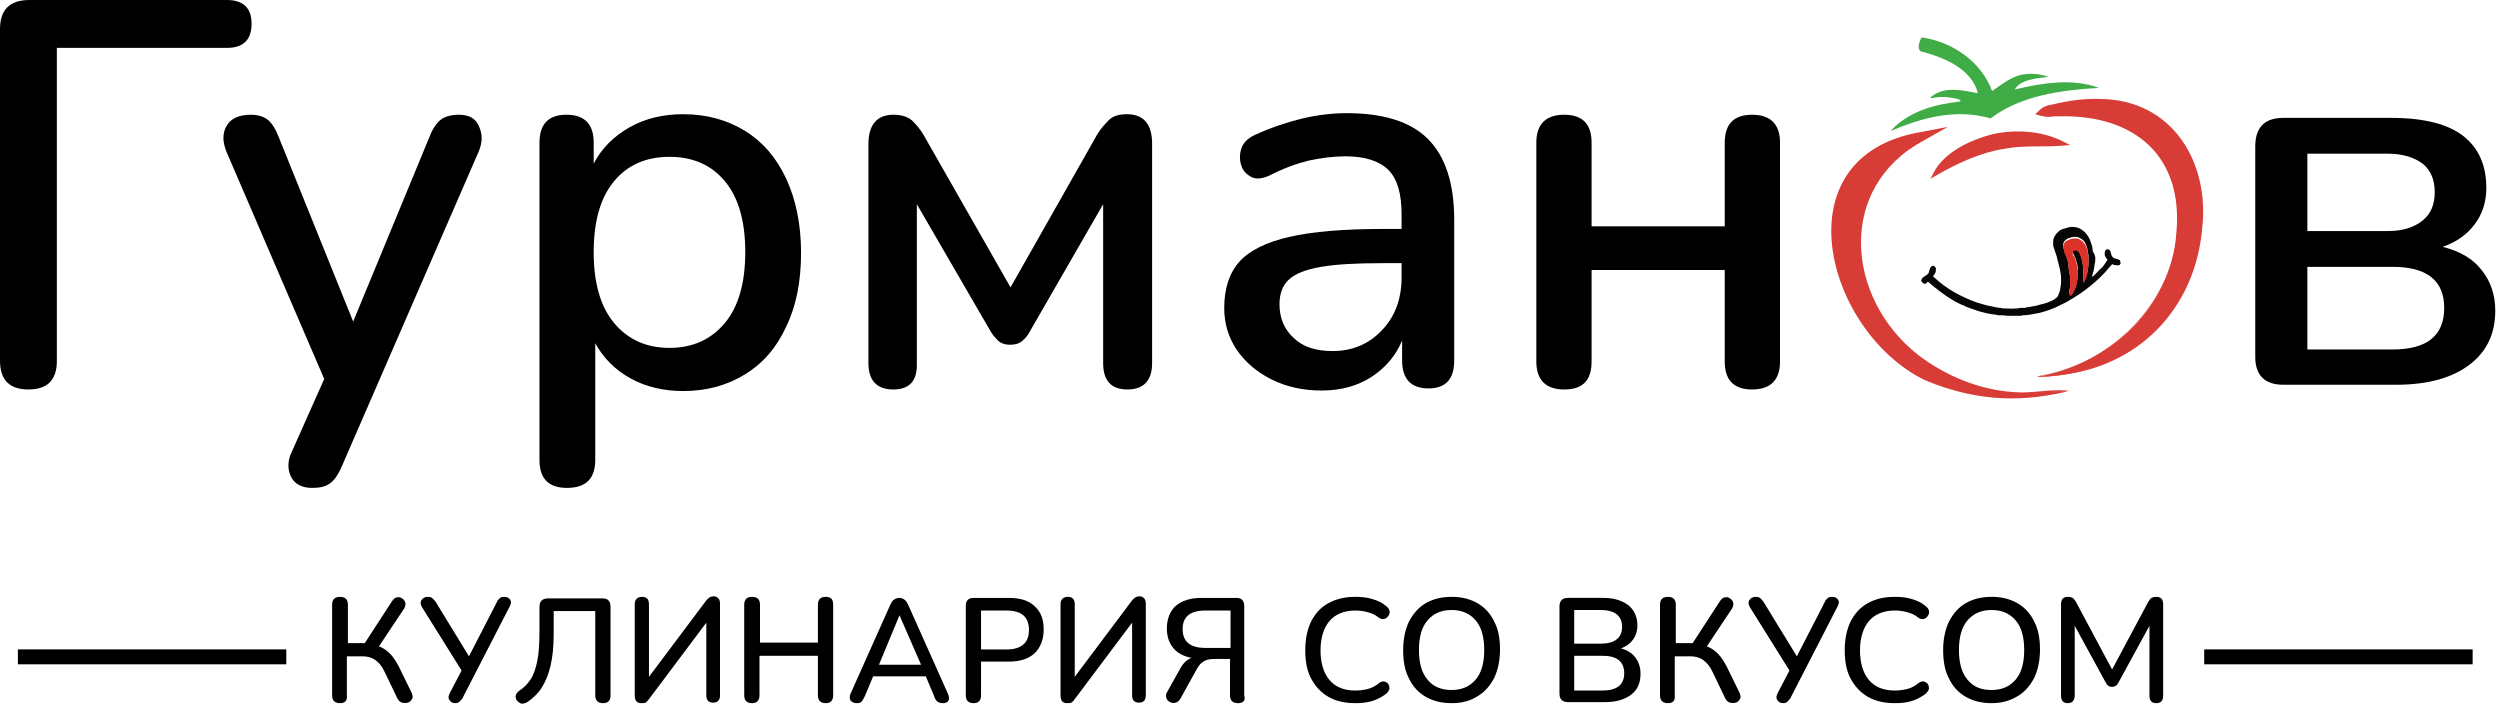
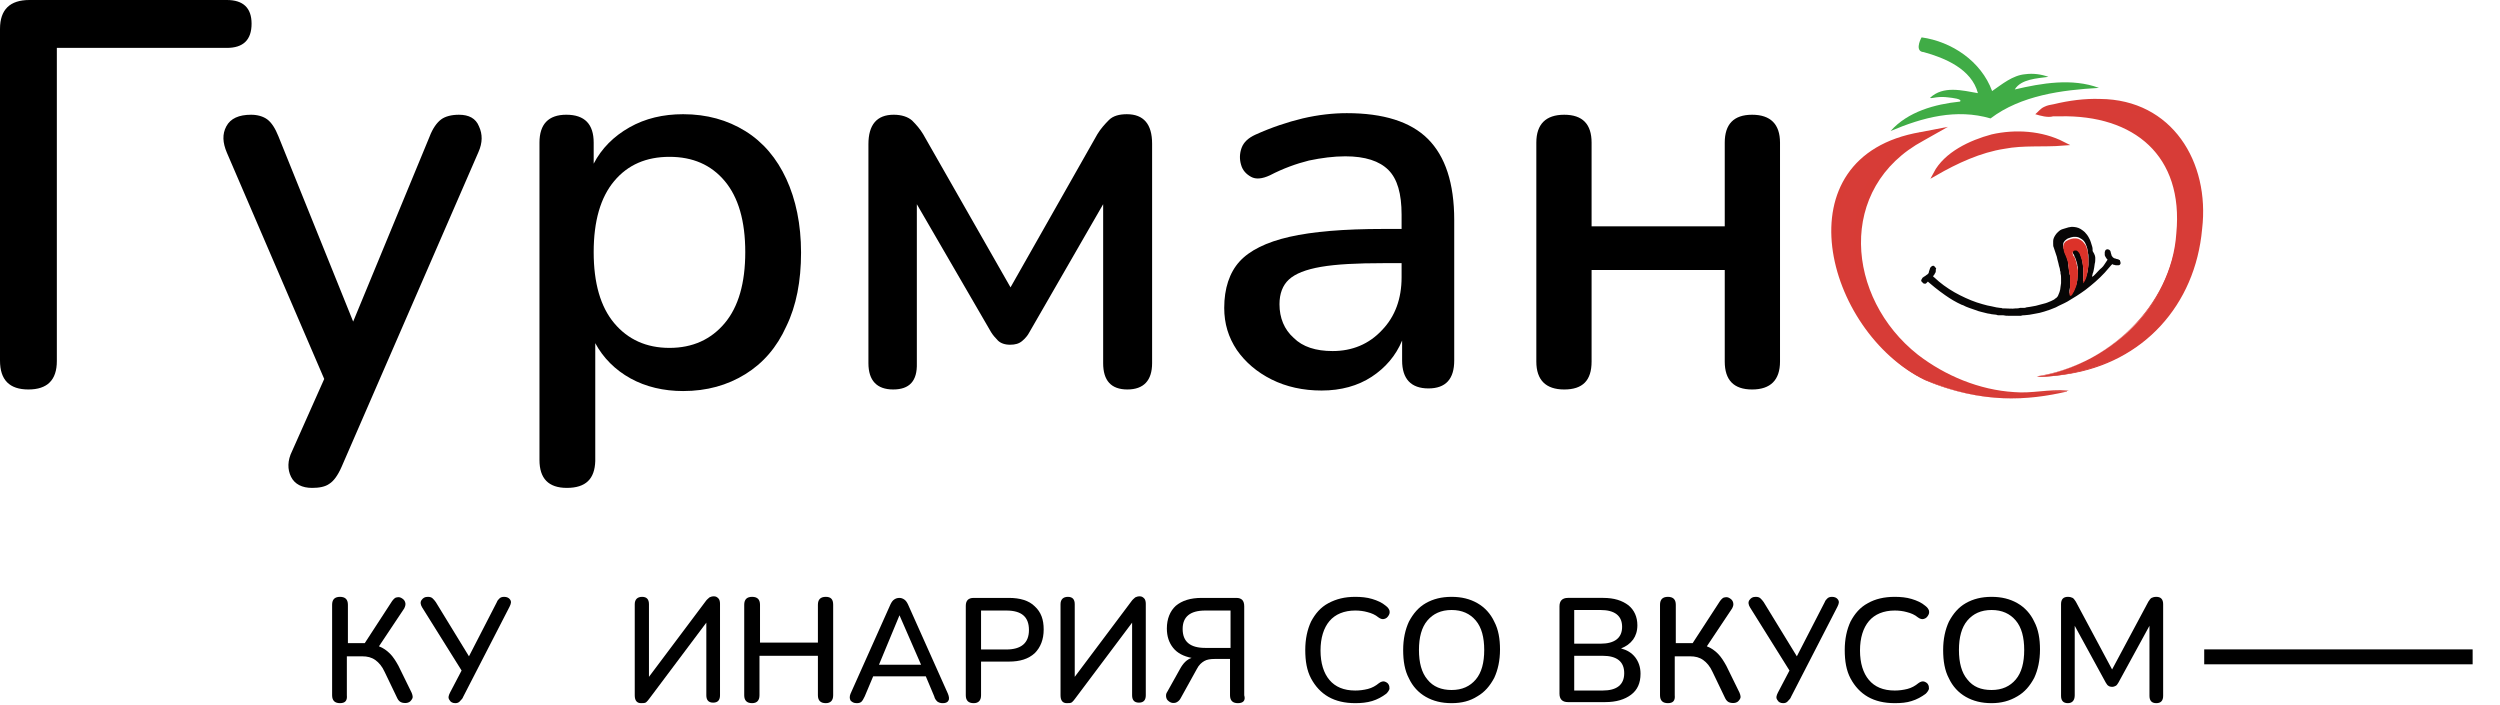
<svg xmlns="http://www.w3.org/2000/svg" width="475" height="134" viewBox="0 0 475 134" fill="none">
  <path d="M5.4 74C1.8 74 0 72.2 0 68.5V5.5C0 1.8 1.9 0 5.6 0H43.1C46.2 0 47.8 1.5 47.8 4.5C47.8 7.6 46.2 9.1 43.1 9.1H10.8V68.6C10.8 72.2 9 74 5.4 74Z" fill="black" />
  <path d="M59.302 92.701C57.402 92.701 56.002 92.001 55.302 90.601C54.602 89.201 54.602 87.501 55.502 85.701L61.602 72.001L43.102 29.001C42.302 27.101 42.202 25.501 43.002 24.001C43.802 22.501 45.402 21.801 47.702 21.801C48.902 21.801 50.002 22.101 50.802 22.701C51.602 23.301 52.302 24.401 52.902 25.901L67.102 61.101L81.602 26.001C82.202 24.401 83.002 23.301 83.802 22.701C84.602 22.101 85.802 21.801 87.202 21.801C89.102 21.801 90.402 22.501 91.002 24.001C91.702 25.501 91.702 27.101 90.902 28.901L64.902 88.701C64.202 90.301 63.402 91.401 62.602 91.901C61.802 92.501 60.602 92.701 59.302 92.701Z" fill="black" />
  <path d="M107.7 92.699C104.2 92.699 102.5 90.899 102.5 87.399V27.099C102.5 23.599 104.2 21.799 107.6 21.799C111.1 21.799 112.8 23.599 112.8 27.099V31.099C114.3 28.199 116.6 25.899 119.6 24.199C122.6 22.499 126 21.699 129.8 21.699C134.3 21.699 138.2 22.799 141.6 24.899C145 26.999 147.6 30.099 149.4 33.999C151.2 37.899 152.2 42.599 152.2 47.999C152.2 53.399 151.3 58.099 149.4 61.999C147.6 65.999 145 68.999 141.6 71.099C138.2 73.199 134.3 74.299 129.8 74.299C126.1 74.299 122.7 73.499 119.8 71.899C116.9 70.299 114.6 67.999 113.1 65.199V87.599C113 90.999 111.3 92.699 107.7 92.699ZM127.2 66.099C131.6 66.099 135.1 64.499 137.7 61.399C140.3 58.299 141.6 53.799 141.6 47.899C141.6 41.999 140.3 37.499 137.7 34.399C135.1 31.299 131.6 29.799 127.2 29.799C122.8 29.799 119.3 31.299 116.7 34.399C114.1 37.499 112.8 41.999 112.8 47.899C112.8 53.799 114.1 58.299 116.7 61.399C119.3 64.499 122.8 66.099 127.2 66.099Z" fill="black" />
  <path d="M169.7 73.999C166.6 73.999 165 72.299 165 68.999V27.399C165 23.699 166.6 21.799 169.8 21.799C171.3 21.799 172.5 22.199 173.3 22.899C174.1 23.699 174.8 24.499 175.4 25.499L192 54.599L208.5 25.499C209.1 24.499 209.9 23.599 210.7 22.799C211.5 21.999 212.7 21.699 214.1 21.699C217.3 21.699 218.9 23.599 218.9 27.299V68.999C218.9 72.299 217.3 73.999 214.2 73.999C211.1 73.999 209.6 72.299 209.6 68.999V38.799L195.6 63.099C195.3 63.699 194.8 64.299 194.2 64.799C193.6 65.299 192.9 65.499 191.9 65.499C190.9 65.499 190.1 65.199 189.6 64.699C189.1 64.199 188.6 63.599 188.3 63.099L174.2 38.799V68.999C174.3 72.399 172.8 73.999 169.7 73.999Z" fill="black" />
  <path d="M251.102 74.2C247.602 74.2 244.402 73.5 241.602 72.1C238.802 70.7 236.602 68.8 235.002 66.5C233.402 64.1 232.602 61.5 232.602 58.5C232.602 54.8 233.602 51.8 235.502 49.7C237.402 47.6 240.602 46 245.002 45C249.402 44 255.302 43.5 262.802 43.5H266.302V40.8C266.302 36.8 265.502 34 263.802 32.3C262.102 30.6 259.402 29.7 255.602 29.7C253.402 29.7 251.102 30 248.702 30.5C246.302 31.1 243.802 32 241.302 33.3C239.802 34 238.602 34.1 237.702 33.6C236.802 33.1 236.102 32.4 235.802 31.3C235.502 30.3 235.502 29.2 235.902 28.1C236.302 27 237.202 26.2 238.502 25.6C241.602 24.2 244.602 23.2 247.502 22.5C250.502 21.8 253.302 21.5 255.902 21.5C262.802 21.5 268.002 23.1 271.302 26.4C274.602 29.7 276.302 34.8 276.302 41.8V68.5C276.302 72 274.702 73.8 271.402 73.8C268.102 73.8 266.402 72 266.402 68.5V64.7C265.202 67.6 263.202 69.9 260.602 71.6C258.002 73.3 254.802 74.2 251.102 74.2ZM253.202 66.7C256.902 66.7 260.102 65.4 262.602 62.7C265.102 60.1 266.302 56.7 266.302 52.7V50H262.902C257.802 50 253.902 50.2 251.002 50.7C248.102 51.2 246.102 52 244.902 53.1C243.702 54.2 243.102 55.8 243.102 57.8C243.102 60.4 244.002 62.6 245.802 64.2C247.502 65.9 250.002 66.7 253.202 66.7Z" fill="black" />
  <path d="M297.202 74.001C293.702 74.001 291.902 72.201 291.902 68.701V27.101C291.902 23.601 293.702 21.801 297.202 21.801C300.702 21.801 302.402 23.601 302.402 27.101V43.001H327.702V27.101C327.702 23.601 329.402 21.801 332.902 21.801C336.402 21.801 338.202 23.601 338.202 27.101V68.701C338.202 72.201 336.402 74.001 332.902 74.001C329.402 74.001 327.702 72.201 327.702 68.701V51.301H302.402V68.701C302.402 72.301 300.702 74.001 297.202 74.001Z" fill="black" />
-   <path d="M433.8 73.1C430.3 73.1 428.5 71.3 428.5 67.8V27.8C428.5 24.2 430.3 22.4 433.8 22.4H454.4C460.6 22.4 465.2 23.6 468.1 25.9C471 28.2 472.4 31.5 472.4 35.7C472.4 38.3 471.7 40.6 470.2 42.6C468.7 44.6 466.7 46 464.1 46.9C467.3 47.7 469.8 49.1 471.5 51.3C473.2 53.4 474.1 56 474.1 59C474.1 63.4 472.5 66.8 469.2 69.3C465.9 71.8 461.3 73.1 455.3 73.1H433.8ZM438.4 43.9H453.7C456.5 43.9 458.7 43.2 460.3 41.9C461.9 40.6 462.6 38.8 462.6 36.5C462.6 34.1 461.8 32.3 460.3 31.1C458.7 29.9 456.5 29.2 453.7 29.2H438.4V43.9ZM438.4 66.4H454.6C461.1 66.4 464.4 63.8 464.4 58.5C464.4 53.3 461.1 50.7 454.6 50.7H438.4V66.4Z" fill="black" />
  <path d="M64.602 133.6C63.602 133.6 63.102 133.1 63.102 132.1V114.9C63.102 113.9 63.602 113.4 64.602 113.4C65.602 113.4 66.102 113.9 66.102 114.9V122.2H69.302L74.502 114.2C74.802 113.8 75.102 113.5 75.402 113.5C75.802 113.4 76.102 113.5 76.402 113.7C76.702 113.9 76.902 114.1 77.002 114.5C77.102 114.8 77.002 115.2 76.802 115.6L72.002 122.8C72.802 123.1 73.502 123.6 74.102 124.2C74.702 124.8 75.202 125.6 75.702 126.5L78.202 131.6C78.402 132.1 78.502 132.5 78.302 132.8C78.102 133.1 77.902 133.4 77.502 133.5C77.202 133.6 76.802 133.6 76.402 133.5C76.002 133.4 75.702 133.1 75.502 132.7L73.102 127.7C72.602 126.6 72.002 125.9 71.302 125.4C70.602 124.9 69.802 124.7 68.802 124.7H65.902V132.1C66.002 133.1 65.602 133.6 64.602 133.6Z" fill="black" />
  <path d="M86.503 133.6C86.003 133.6 85.603 133.4 85.403 133C85.103 132.6 85.203 132.2 85.503 131.6L87.703 127.4L80.203 115.4C79.903 114.9 79.803 114.4 80.103 114C80.403 113.6 80.703 113.4 81.303 113.4C81.703 113.4 82.003 113.5 82.203 113.7C82.403 113.9 82.603 114.1 82.803 114.4L89.103 124.7L94.403 114.4C94.503 114.1 94.703 113.9 94.903 113.7C95.103 113.5 95.403 113.4 95.803 113.4C96.303 113.4 96.703 113.6 96.903 113.9C97.203 114.3 97.103 114.7 96.803 115.3L88.003 132.4C87.903 132.7 87.703 132.9 87.503 133.1C87.203 133.5 86.903 133.6 86.503 133.6Z" fill="black" />
-   <path d="M114.6 133.601C113.6 133.601 113.1 133.101 113.1 132.101V116.101H105.2V120.401C105.2 122.801 105 124.801 104.6 126.501C104.2 128.201 103.6 129.601 102.9 130.701C102.2 131.801 101.2 132.701 100.2 133.401C99.8 133.601 99.5 133.701 99.1 133.701C98.8 133.601 98.5 133.401 98.2 133.101C98 132.701 97.9 132.401 98 132.101C98.1 131.801 98.3 131.501 98.7 131.201C99.5 130.701 100.2 130.001 100.8 129.101C101.4 128.201 101.8 127.001 102.1 125.501C102.4 124.001 102.5 122.101 102.5 119.701V115.301C102.5 114.301 103 113.701 104.1 113.701H114.5C115.5 113.701 116 114.201 116 115.301V132.201C116 133.101 115.5 133.601 114.6 133.601Z" fill="black" />
  <path d="M121.802 133.601C121.002 133.601 120.602 133.101 120.602 132.101V114.801C120.602 113.901 121.102 113.401 122.002 113.401C122.902 113.401 123.302 113.901 123.302 114.801V128.601L134.102 114.201C134.302 113.901 134.602 113.701 134.802 113.501C135.002 113.401 135.302 113.301 135.602 113.301C136.002 113.301 136.202 113.401 136.502 113.701C136.702 113.901 136.802 114.301 136.802 114.701V132.101C136.802 133.001 136.402 133.501 135.502 133.501C134.602 133.501 134.202 133.001 134.202 132.101V118.301L123.402 132.701C123.202 133.001 123.002 133.201 122.802 133.401C122.602 133.601 122.202 133.601 121.802 133.601Z" fill="black" />
  <path d="M142.902 133.6C141.902 133.6 141.402 133.1 141.402 132.1V114.9C141.402 113.9 141.902 113.4 142.902 113.4C143.902 113.4 144.402 113.9 144.402 114.9V122.1H155.402V114.9C155.402 113.9 155.902 113.4 156.902 113.4C157.902 113.4 158.302 113.9 158.302 114.9V132.1C158.302 133.1 157.802 133.6 156.902 133.6C155.902 133.6 155.402 133.1 155.402 132.1V124.6H144.302V132.1C144.302 133.1 143.802 133.6 142.902 133.6Z" fill="black" />
  <path d="M162.803 133.602C162.203 133.602 161.903 133.402 161.603 133.102C161.403 132.702 161.403 132.302 161.603 131.802L169.203 114.802C169.403 114.402 169.603 114.102 169.903 113.902C170.203 113.702 170.503 113.602 170.903 113.602C171.203 113.602 171.503 113.702 171.803 113.902C172.103 114.102 172.303 114.402 172.503 114.802L180.103 131.802C180.303 132.302 180.403 132.802 180.203 133.102C180.003 133.502 179.603 133.602 179.103 133.602C178.703 133.602 178.403 133.502 178.103 133.302C177.903 133.102 177.603 132.802 177.503 132.302L175.903 128.502H165.903L164.303 132.302C164.103 132.702 163.903 133.102 163.703 133.302C163.503 133.502 163.203 133.602 162.803 133.602ZM170.903 116.902L167.003 126.302H175.003L170.903 116.902Z" fill="black" />
  <path d="M185 133.602C184 133.602 183.5 133.102 183.5 132.102V115.102C183.5 114.102 184 113.602 185 113.602H191.7C193.8 113.602 195.5 114.102 196.6 115.202C197.8 116.302 198.3 117.702 198.3 119.602C198.3 121.502 197.7 123.002 196.6 124.102C195.4 125.202 193.8 125.702 191.7 125.702H186.4V132.102C186.4 133.102 185.9 133.602 185 133.602ZM186.4 123.402H191.2C194 123.402 195.5 122.202 195.5 119.702C195.5 117.202 194.1 116.002 191.2 116.002H186.4V123.402Z" fill="black" />
  <path d="M202.7 133.601C201.9 133.601 201.5 133.101 201.5 132.101V114.801C201.5 113.901 202 113.401 202.9 113.401C203.8 113.401 204.2 113.901 204.2 114.801V128.601L215 114.201C215.2 113.901 215.5 113.701 215.7 113.501C215.9 113.401 216.2 113.301 216.5 113.301C216.9 113.301 217.1 113.401 217.4 113.701C217.6 113.901 217.7 114.301 217.7 114.701V132.101C217.7 133.001 217.3 133.501 216.4 133.501C215.5 133.501 215.1 133.001 215.1 132.101V118.301L204.3 132.701C204.1 133.001 203.9 133.201 203.7 133.401C203.5 133.601 203.1 133.601 202.7 133.601Z" fill="black" />
  <path d="M235.203 133.602C234.203 133.602 233.703 133.102 233.703 132.102V125.202H230.803C230.003 125.202 229.303 125.302 228.803 125.602C228.303 125.902 227.803 126.302 227.403 127.102L224.303 132.702C224.103 133.102 223.703 133.402 223.403 133.502C223.003 133.602 222.703 133.602 222.303 133.402C222.003 133.202 221.703 133.002 221.603 132.602C221.503 132.202 221.503 131.802 221.803 131.402L224.203 127.102C224.803 126.002 225.503 125.302 226.403 125.002C224.903 124.702 223.703 124.102 222.903 123.102C222.103 122.102 221.703 120.902 221.703 119.402C221.703 117.602 222.303 116.102 223.403 115.102C224.603 114.102 226.203 113.602 228.303 113.602H234.903C235.903 113.602 236.403 114.102 236.403 115.202V132.102C236.703 133.102 236.203 133.602 235.203 133.602ZM229.003 123.102H233.803V116.002H229.003C226.103 116.002 224.703 117.202 224.703 119.502C224.703 121.902 226.103 123.102 229.003 123.102Z" fill="black" />
  <path d="M257.5 133.6C255.5 133.6 253.8 133.2 252.4 132.4C251 131.6 249.9 130.4 249.1 128.9C248.3 127.4 248 125.6 248 123.5C248 121.4 248.4 119.6 249.1 118.1C249.9 116.6 250.9 115.4 252.4 114.6C253.9 113.8 255.5 113.4 257.5 113.4C258.6 113.4 259.7 113.5 260.7 113.8C261.7 114.1 262.6 114.5 263.3 115.1C263.7 115.4 263.9 115.7 264 116C264.1 116.4 264 116.7 263.8 117C263.6 117.3 263.4 117.5 263 117.6C262.7 117.7 262.3 117.6 261.9 117.3C261.3 116.8 260.6 116.5 259.8 116.3C259.1 116.1 258.3 116 257.5 116C255.4 116 253.7 116.7 252.6 118C251.5 119.3 250.9 121.2 250.9 123.6C250.9 126 251.5 127.9 252.6 129.2C253.7 130.5 255.3 131.2 257.5 131.2C258.3 131.2 259.1 131.1 259.9 130.9C260.7 130.7 261.4 130.3 262 129.8C262.4 129.5 262.8 129.4 263.1 129.5C263.4 129.6 263.7 129.8 263.8 130C264 130.3 264 130.6 264 130.9C263.9 131.2 263.7 131.5 263.4 131.8C262.6 132.4 261.7 132.9 260.7 133.2C259.7 133.5 258.6 133.6 257.5 133.6Z" fill="black" />
  <path d="M275.802 133.6C273.902 133.6 272.302 133.2 270.902 132.4C269.502 131.6 268.402 130.4 267.702 128.9C266.902 127.4 266.602 125.6 266.602 123.5C266.602 121.4 267.002 119.6 267.702 118.1C268.502 116.6 269.502 115.4 270.902 114.6C272.302 113.8 273.902 113.4 275.802 113.4C277.702 113.4 279.302 113.8 280.702 114.6C282.102 115.4 283.202 116.6 283.902 118.1C284.702 119.6 285.002 121.4 285.002 123.4C285.002 125.5 284.602 127.3 283.902 128.8C283.102 130.3 282.102 131.5 280.702 132.3C279.302 133.2 277.702 133.6 275.802 133.6ZM275.802 131.1C277.802 131.1 279.302 130.4 280.402 129.1C281.502 127.8 282.002 125.9 282.002 123.5C282.002 121.1 281.502 119.2 280.402 117.9C279.302 116.6 277.802 115.9 275.802 115.9C273.802 115.9 272.302 116.6 271.202 117.9C270.102 119.2 269.602 121.1 269.602 123.5C269.602 125.9 270.102 127.8 271.202 129.1C272.302 130.5 273.902 131.1 275.802 131.1Z" fill="black" />
  <path d="M297.901 133.4C296.901 133.4 296.301 132.9 296.301 131.8V115.2C296.301 114.2 296.801 113.6 297.901 113.6H304.601C306.701 113.6 308.201 114.1 309.401 115C310.501 115.9 311.101 117.2 311.101 118.8C311.101 119.9 310.801 120.8 310.301 121.5C309.701 122.3 309.001 122.8 308.001 123.2C309.101 123.5 310.001 124 310.701 124.9C311.301 125.7 311.701 126.7 311.701 128C311.701 129.8 311.101 131.1 309.901 132C308.701 132.9 307.101 133.4 305.001 133.4H297.901ZM299.101 122.3H304.101C306.801 122.3 308.201 121.2 308.201 119.1C308.201 117 306.801 115.9 304.101 115.9H299.101V122.3ZM299.101 131.2H304.501C307.201 131.2 308.601 130.1 308.601 127.9C308.601 125.7 307.201 124.6 304.501 124.6H299.101V131.2Z" fill="black" />
  <path d="M316.902 133.6C315.902 133.6 315.402 133.1 315.402 132.1V114.9C315.402 113.9 315.902 113.4 316.902 113.4C317.902 113.4 318.402 113.9 318.402 114.9V122.2H321.602L326.802 114.2C327.102 113.8 327.402 113.5 327.702 113.5C328.102 113.4 328.402 113.5 328.702 113.7C329.002 113.9 329.202 114.1 329.302 114.5C329.402 114.9 329.302 115.2 329.102 115.6L324.302 122.8C325.102 123.1 325.802 123.6 326.402 124.2C327.002 124.8 327.502 125.6 328.002 126.5L330.502 131.6C330.702 132.1 330.802 132.5 330.602 132.8C330.402 133.1 330.202 133.4 329.802 133.5C329.502 133.6 329.102 133.6 328.702 133.5C328.302 133.4 328.002 133.1 327.802 132.7L325.402 127.7C324.902 126.6 324.302 125.9 323.602 125.4C322.902 124.9 322.102 124.7 321.102 124.7H318.202V132.1C318.302 133.1 317.902 133.6 316.902 133.6Z" fill="black" />
  <path d="M338.8 133.6C338.3 133.6 337.9 133.4 337.7 133C337.4 132.6 337.5 132.2 337.8 131.6L340 127.4L332.5 115.4C332.2 114.9 332.1 114.4 332.4 114C332.7 113.6 333 113.4 333.6 113.4C334 113.4 334.3 113.5 334.5 113.7C334.7 113.9 334.9 114.1 335.1 114.4L341.4 124.7L346.7 114.4C346.8 114.1 347 113.9 347.2 113.7C347.4 113.5 347.7 113.4 348.1 113.4C348.6 113.4 349 113.6 349.2 113.9C349.5 114.3 349.4 114.7 349.1 115.3L340.3 132.4C340.2 132.7 340 132.9 339.8 133.1C339.5 133.5 339.2 133.6 338.8 133.6Z" fill="black" />
  <path d="M360 133.6C358 133.6 356.3 133.2 354.9 132.4C353.5 131.6 352.4 130.4 351.6 128.9C350.8 127.4 350.5 125.6 350.5 123.5C350.5 121.4 350.9 119.6 351.6 118.1C352.4 116.6 353.4 115.4 354.9 114.6C356.3 113.8 358 113.4 360 113.4C361.1 113.4 362.2 113.5 363.2 113.8C364.2 114.1 365.1 114.5 365.8 115.1C366.2 115.4 366.4 115.7 366.5 116C366.6 116.4 366.5 116.7 366.3 117C366.1 117.3 365.9 117.5 365.5 117.6C365.2 117.7 364.8 117.6 364.4 117.3C363.8 116.8 363.1 116.5 362.3 116.3C361.6 116.1 360.8 116 360 116C357.9 116 356.2 116.7 355.1 118C354 119.3 353.4 121.2 353.4 123.6C353.4 126 354 127.9 355.1 129.2C356.2 130.5 357.8 131.2 360 131.2C360.8 131.2 361.6 131.1 362.4 130.9C363.2 130.7 363.9 130.3 364.5 129.8C364.9 129.5 365.3 129.4 365.6 129.5C365.9 129.6 366.2 129.8 366.3 130C366.5 130.3 366.5 130.6 366.5 130.9C366.4 131.2 366.2 131.5 365.9 131.8C365.1 132.4 364.2 132.9 363.2 133.2C362.3 133.5 361.2 133.6 360 133.6Z" fill="black" />
  <path d="M378.399 133.6C376.499 133.6 374.899 133.2 373.499 132.4C372.099 131.6 370.999 130.4 370.299 128.9C369.499 127.4 369.199 125.6 369.199 123.5C369.199 121.4 369.599 119.6 370.299 118.1C371.099 116.6 372.099 115.4 373.499 114.6C374.899 113.8 376.499 113.4 378.399 113.4C380.299 113.4 381.899 113.8 383.299 114.6C384.699 115.4 385.799 116.6 386.499 118.1C387.299 119.6 387.599 121.4 387.599 123.4C387.599 125.5 387.199 127.3 386.499 128.8C385.699 130.3 384.699 131.5 383.299 132.3C381.799 133.2 380.199 133.6 378.399 133.6ZM378.399 131.1C380.399 131.1 381.899 130.4 382.999 129.1C384.099 127.8 384.599 125.9 384.599 123.5C384.599 121.1 384.099 119.2 382.999 117.9C381.899 116.6 380.399 115.9 378.399 115.9C376.399 115.9 374.899 116.6 373.799 117.9C372.699 119.2 372.199 121.1 372.199 123.5C372.199 125.9 372.699 127.8 373.799 129.1C374.899 130.5 376.399 131.1 378.399 131.1Z" fill="black" />
  <path d="M392.898 133.6C391.998 133.6 391.598 133.1 391.598 132.2V114.8C391.598 113.9 391.998 113.4 392.898 113.4C393.298 113.4 393.598 113.5 393.798 113.6C393.998 113.7 394.198 114 394.398 114.3L401.298 127.2L408.198 114.3C408.398 114 408.598 113.7 408.798 113.6C408.998 113.5 409.298 113.4 409.698 113.4C410.598 113.4 410.998 113.9 410.998 114.8V132.2C410.998 133.1 410.598 133.6 409.698 133.6C408.798 133.6 408.398 133.1 408.398 132.2V118.9L402.498 129.7C402.298 130 402.198 130.2 401.998 130.3C401.798 130.4 401.598 130.5 401.298 130.5C400.998 130.5 400.698 130.4 400.598 130.3C400.398 130.2 400.298 130 400.098 129.7L394.198 118.9V132.1C394.198 133.1 393.698 133.6 392.898 133.6Z" fill="black" />
-   <path d="M3.398 124.801H54.398" stroke="black" stroke-width="2.835" stroke-miterlimit="22.926" />
  <path d="M469.801 124.801H418.801" stroke="black" stroke-width="2.835" stroke-miterlimit="22.926" />
  <path d="M365.802 72.2C348.902 64.3 337.602 30.6 365.102 26C345.502 36.8 351.502 61.3 368.002 70.3C373.202 73.1 379.002 75.1 385.302 74.8C387.202 74.7 390.702 74.1 392.702 74.4C385.302 76.1 376.702 76.8 365.802 72.2Z" fill="#D73C37" />
  <path d="M365.702 72.2C346.802 63 338.002 29.7 364.902 25.1L370.102 24.1L365.502 26.7C348.902 35.6 350.702 56.6 364.402 67.4C369.602 71.4 376.102 74.1 382.702 74.5C386.002 74.8 389.302 73.9 392.702 74.2H393.102L392.702 74.3C383.702 76.7 374.202 75.9 365.702 72.2ZM365.802 72.1C374.202 75.9 383.802 76.7 392.702 74.3V74.4C389.402 74.2 386.102 75.2 382.702 74.9C379.302 74.8 376.002 74 372.902 72.8C368.202 71 363.702 68.4 360.202 64.6C351.902 56.1 348.902 41.4 356.802 31.7C358.902 28.9 361.702 26.8 364.702 25.1L365.302 26.7C362.802 27.1 360.402 27.8 358.202 28.8C340.302 38 351.402 65.1 365.802 72.1Z" fill="#D73C36" />
  <path d="M387.604 21.5C398.504 18.1 406.204 19.7 411.104 23.8C420.804 32 419.404 48.3 413.204 58.1C404.704 71.7 388.204 71.6 387.004 71.6C390.104 71.1 397.004 69.4 403.604 63.7C408.304 59.6 411.804 54.1 413.304 47.1C417.004 26.5 402.204 20.2 387.604 21.5Z" fill="#D73C37" />
  <path d="M386.703 21.7C387.203 21.3 387.703 20.6 388.403 20.3C389.003 20 389.603 19.9 390.203 19.8C393.103 19.1 396.103 18.7 399.003 18.8C412.703 18.9 419.903 30.8 418.403 43.5C417.103 58 407.203 68.9 392.803 71.1C390.903 71.4 389.003 71.6 387.003 71.6C400.403 69.4 412.603 58.2 413.503 44.3C414.903 29.6 405.503 21.8 391.403 22.1C391.003 22.1 390.603 22.1 390.103 22.1C389.103 22.4 387.703 22 386.703 21.7ZM388.603 21.3C389.303 21.1 389.603 20.5 390.203 20.4C390.503 20.4 391.103 20.4 391.403 20.4C392.703 20.4 394.103 20.6 395.303 20.7C408.303 22.3 415.603 31.3 413.903 44.3C412.603 58.3 400.503 69.4 387.003 71.5C403.803 71.3 416.503 60.3 417.603 43.3C418.603 26.1 407.103 17.1 390.603 21.6C390.503 21.6 389.703 21.9 389.603 21.8C389.403 21.7 389.003 21.4 388.603 21.3Z" fill="#D73C36" />
  <path d="M365.103 7.1C370.803 7.9 376.403 11.6 378.503 17.3C380.403 16 382.403 14.3 384.803 14.1C386.303 13.9 387.803 14.1 389.203 14.6C387.103 14.9 384.003 15 382.803 17C387.903 15.8 393.703 14.8 398.803 16.7C391.803 17.1 384.003 18.1 378.203 22.5C371.703 20.6 365.303 22.3 359.203 24.9C362.503 21.2 367.603 19.8 372.403 19.3C372.903 18.8 371.003 18.6 370.103 18.5C369.403 18.4 368.603 18.4 367.903 18.5C367.303 18.6 366.803 18.7 366.703 18.6C369.203 16.2 372.903 17.2 375.803 17.7C374.603 13.1 369.503 11 365.503 9.9C363.903 9.8 364.703 7.8 365.103 7.1Z" fill="#40AC46" />
  <path d="M380.803 27.899C376.203 28.599 371.703 30.699 367.703 32.999C369.703 29.199 374.403 26.999 378.503 25.899C382.903 24.899 387.903 25.199 392.003 27.299C388.303 27.599 384.403 27.199 380.803 27.899Z" fill="#D73C37" stroke="#D73C36" stroke-width="0.75" stroke-miterlimit="10" />
  <path d="M398.102 49.1C398.102 49.4 398.102 49.8 398.002 50.1C398.002 50.3 397.902 50.6 397.902 50.8C397.802 51.2 397.802 51.6 397.602 52C397.602 52.2 397.502 52.3 397.502 52.5V52.6C397.602 52.5 397.702 52.5 397.802 52.4C397.902 52.3 398.102 52.1 398.202 52C398.602 51.6 398.902 51.2 399.302 50.9C399.502 50.7 399.702 50.5 399.802 50.3C400.002 50 400.202 49.7 400.402 49.4C400.402 49.4 400.402 49.4 400.402 49.3C400.402 49.3 400.402 49.2 400.302 49.2C400.202 49.1 400.202 49 400.102 48.9C400.002 48.7 399.902 48.6 399.902 48.4C399.902 48.2 399.902 48.1 399.902 47.9C399.902 47.8 400.002 47.7 400.002 47.6C400.102 47.4 400.402 47.3 400.602 47.4C400.702 47.4 400.802 47.5 400.902 47.6C401.002 47.7 401.002 47.8 401.002 47.8C401.002 47.9 401.102 48.1 401.102 48.2C401.102 48.3 401.202 48.4 401.202 48.5C401.202 48.6 401.202 48.6 401.302 48.7C401.402 48.8 401.402 48.9 401.602 49C401.702 49.1 401.802 49.1 401.902 49.1C402.002 49.2 402.102 49.2 402.202 49.2C402.302 49.2 402.402 49.3 402.502 49.3C402.602 49.3 402.602 49.4 402.702 49.4C402.802 49.4 402.802 49.5 402.802 49.6C402.902 49.7 402.902 49.9 402.902 50V50.1C402.802 50.3 402.702 50.4 402.502 50.4C402.302 50.4 402.202 50.4 402.002 50.4C401.902 50.4 401.702 50.3 401.602 50.3C401.502 50.3 401.502 50.3 401.402 50.2C401.402 50.2 401.402 50.2 401.302 50.2C401.302 50.2 401.302 50.3 401.202 50.3C400.802 50.8 400.302 51.3 399.902 51.8C398.802 53 397.502 54.1 396.202 55.1C395.102 55.9 394.002 56.6 392.802 57.3C392.102 57.7 391.302 58 390.602 58.4C389.902 58.7 389.102 59 388.402 59.2C387.802 59.4 387.302 59.5 386.702 59.6C386.302 59.7 386.002 59.7 385.602 59.8C385.302 59.8 385.002 59.9 384.602 59.9C384.402 59.9 384.202 59.9 384.002 60C383.702 60 383.302 60 383.002 60C382.802 60 382.702 60 382.502 60C382.302 60 382.202 60 382.002 60C381.902 60 381.802 60 381.702 60C381.302 60 381.002 60 380.602 59.9C380.402 59.9 380.302 59.9 380.102 59.9C380.002 59.9 379.802 59.9 379.702 59.9C379.602 59.9 379.502 59.9 379.302 59.8C379.002 59.8 378.702 59.7 378.402 59.7C378.102 59.6 377.702 59.6 377.402 59.5C376.702 59.3 376.002 59.2 375.302 58.9C374.502 58.6 373.702 58.4 373.002 58C372.902 58 372.802 57.9 372.702 57.9C371.602 57.4 370.602 56.8 369.602 56.1C368.902 55.6 368.202 55.1 367.602 54.6C367.202 54.3 366.802 53.9 366.402 53.6L366.302 53.5L366.202 53.6C366.102 53.7 366.102 53.7 366.002 53.8C365.902 53.9 365.902 53.9 365.802 53.9C365.602 53.9 365.502 53.9 365.402 53.8C365.302 53.7 365.202 53.6 365.102 53.5C365.002 53.4 365.002 53.2 365.102 53.1C365.102 53 365.202 53 365.202 52.9C365.302 52.8 365.302 52.7 365.402 52.7C365.502 52.6 365.602 52.5 365.702 52.5C365.802 52.4 366.002 52.3 366.102 52.2C366.302 52.1 366.502 51.9 366.502 51.6C366.502 51.5 366.602 51.4 366.602 51.3C366.602 51.2 366.702 51.1 366.702 51C366.702 50.9 366.802 50.8 366.902 50.7C367.002 50.6 367.102 50.5 367.302 50.5C367.402 50.5 367.502 50.5 367.502 50.6C367.602 50.6 367.602 50.7 367.702 50.8C367.902 51 367.902 51 367.802 51.2C367.802 51.3 367.802 51.4 367.802 51.5C367.802 51.7 367.702 51.9 367.602 52C367.602 52.1 367.502 52.2 367.402 52.3C367.402 52.4 367.302 52.4 367.302 52.5C367.302 52.6 367.402 52.6 367.502 52.7C367.802 53 368.102 53.2 368.402 53.5C369.602 54.5 371.002 55.4 372.402 56.1C373.802 56.8 375.202 57.4 376.702 57.8C377.302 58 377.902 58.1 378.402 58.2C378.702 58.3 379.002 58.3 379.302 58.4C379.502 58.4 379.802 58.5 380.002 58.5C380.202 58.5 380.302 58.5 380.502 58.6C380.702 58.6 380.802 58.6 381.002 58.6C381.602 58.6 382.302 58.7 382.902 58.6C383.202 58.6 383.502 58.6 383.802 58.5C384.002 58.5 384.202 58.5 384.402 58.5C384.602 58.5 384.802 58.5 385.002 58.4C385.202 58.4 385.502 58.3 385.702 58.3C386.102 58.2 386.402 58.2 386.802 58.1C387.302 58 387.802 57.8 388.302 57.7C388.802 57.6 389.202 57.4 389.702 57.2C389.902 57.1 390.102 57 390.302 56.9C390.402 56.8 390.502 56.7 390.702 56.6C390.902 56.4 391.002 56.3 391.102 56C391.202 55.8 391.202 55.7 391.302 55.5C391.402 55.2 391.502 54.8 391.502 54.5C391.502 54.3 391.602 54 391.602 53.8C391.602 53.5 391.602 53.2 391.602 52.9C391.602 52.6 391.602 52.3 391.502 52C391.502 51.8 391.502 51.6 391.402 51.4C391.402 51.1 391.302 50.8 391.202 50.5C391.102 49.9 390.902 49.4 390.802 48.8C390.702 48.5 390.602 48.2 390.502 47.9C390.402 47.6 390.302 47.3 390.202 47C390.102 46.8 390.102 46.6 390.102 46.3C390.102 46.1 390.102 46 390.102 45.8C390.102 45.4 390.302 45 390.502 44.7C390.602 44.5 390.802 44.3 391.002 44.1C391.302 43.8 391.602 43.6 392.002 43.5C392.302 43.4 392.702 43.3 393.002 43.2C393.202 43.2 393.402 43.1 393.602 43.1C394.202 43.1 394.802 43.2 395.302 43.5C395.602 43.7 395.902 43.9 396.102 44.1C396.402 44.4 396.702 44.8 396.902 45.2C397.202 45.7 397.302 46.2 397.502 46.8C397.602 47.1 397.602 47.4 397.602 47.7C398.102 48.5 398.102 48.8 398.102 49.1ZM395.802 52.6C395.802 52.7 395.802 52.7 395.802 52.8C395.802 52.9 395.802 53 395.802 53.1C395.802 53.2 395.802 53.4 395.802 53.5C395.802 53.5 395.802 53.4 395.902 53.4C396.002 53.2 396.102 53.1 396.202 52.9C396.302 52.6 396.402 52.3 396.502 52.1C396.702 51.5 396.702 50.9 396.802 50.3C396.802 50 396.802 49.8 396.802 49.5C396.802 49.4 396.802 49.2 396.802 49.1V49C396.802 48.9 396.802 48.9 396.802 48.8C396.802 48.5 396.802 48.3 396.702 48C396.702 47.8 396.602 47.5 396.602 47.3C396.502 46.9 396.402 46.6 396.202 46.2C396.002 45.8 395.702 45.5 395.302 45.3C395.002 45.1 394.702 45 394.302 45C394.002 45 393.802 45 393.502 45.1C393.202 45.2 392.802 45.3 392.602 45.5C392.502 45.6 392.302 45.7 392.202 45.9C392.002 46.1 392.002 46.4 392.002 46.7C392.002 46.9 392.002 47 392.102 47.2C392.202 47.4 392.202 47.7 392.302 47.9C392.402 48.1 392.502 48.4 392.602 48.6C392.802 49.1 392.902 49.5 393.002 50C393.002 50.1 393.002 50.1 393.002 50.2C393.002 50.3 393.002 50.4 393.002 50.5C393.002 50.7 393.102 51 393.102 51.2C393.102 51.4 393.202 51.6 393.202 51.7C393.202 51.9 393.202 52.1 393.302 52.3C393.302 52.6 393.302 52.9 393.302 53.2C393.302 53.4 393.302 53.6 393.302 53.9C393.302 54.1 393.302 54.3 393.302 54.5V54.6C393.302 54.8 393.202 55 393.202 55.2C393.202 55.3 393.202 55.5 393.202 55.6C393.202 55.7 393.302 55.8 393.302 55.9H393.402C393.402 55.9 393.402 55.9 393.502 55.9C393.602 55.8 393.602 55.8 393.702 55.7C393.902 55.5 394.002 55.3 394.102 55C394.302 54.6 394.502 54.1 394.602 53.6C394.702 53.3 394.702 53 394.702 52.7C394.702 52.5 394.802 52.2 394.802 52C394.802 51.7 394.802 51.4 394.802 51.1C394.802 50.9 394.802 50.7 394.702 50.5C394.702 50.2 394.602 49.9 394.502 49.6C394.402 49.4 394.402 49.2 394.302 49C394.202 48.8 394.102 48.7 394.102 48.5C394.002 48.4 394.002 48.3 393.902 48.2C393.902 48.1 393.802 48 393.802 47.8C393.802 47.7 393.802 47.6 393.902 47.5C394.002 47.4 394.102 47.3 394.202 47.3C394.302 47.3 394.302 47.3 394.402 47.3C394.502 47.3 394.602 47.3 394.702 47.4C394.802 47.4 394.802 47.5 394.802 47.5C394.902 47.6 395.002 47.8 395.102 47.9C395.202 48.1 395.302 48.3 395.302 48.4C395.602 49.1 395.702 49.9 395.802 50.6C395.802 50.8 395.802 51.1 395.802 51.3C395.802 51.5 395.802 51.6 395.802 51.8C395.802 52.2 395.802 52.4 395.802 52.6Z" fill="#070606" />
  <path d="M395.804 52.599C395.804 52.399 395.804 52.299 395.804 52.099C395.804 51.899 395.804 51.799 395.804 51.599C395.804 51.299 395.804 51.099 395.804 50.899C395.704 50.099 395.604 49.399 395.304 48.699C395.204 48.499 395.204 48.299 395.104 48.199C395.004 47.999 394.904 47.899 394.804 47.799L394.704 47.699C394.604 47.599 394.504 47.599 394.404 47.599C394.304 47.599 394.304 47.599 394.204 47.599C394.104 47.599 393.904 47.699 393.904 47.799C393.804 47.899 393.804 47.999 393.804 48.099C393.804 48.199 393.804 48.299 393.904 48.499C393.904 48.599 394.004 48.699 394.104 48.799C394.204 48.999 394.304 49.099 394.304 49.299C394.404 49.499 394.504 49.699 394.504 49.899C394.604 50.199 394.604 50.499 394.704 50.799C394.704 50.999 394.804 51.199 394.804 51.399C394.804 51.699 394.804 51.999 394.804 52.299C394.804 52.499 394.804 52.799 394.704 52.999C394.704 53.299 394.604 53.599 394.604 53.899C394.504 54.399 394.304 54.799 394.104 55.299C394.004 55.499 393.804 55.799 393.704 55.999C393.604 56.099 393.604 56.099 393.504 56.199C393.504 56.199 393.504 56.199 393.404 56.199H393.304C393.204 56.099 393.204 55.999 393.204 55.899C393.204 55.799 393.204 55.599 393.204 55.499C393.204 55.299 393.304 55.099 393.304 54.899V54.799C393.304 54.599 393.304 54.399 393.304 54.199C393.304 53.999 393.304 53.799 393.304 53.499C393.304 53.199 393.304 52.899 393.304 52.599C393.304 52.399 393.304 52.199 393.204 51.999C393.204 51.799 393.104 51.599 393.104 51.499C393.104 51.299 393.004 50.999 393.004 50.799C393.004 50.699 393.004 50.599 393.004 50.499C393.004 50.399 393.004 50.399 393.004 50.299C392.904 49.799 392.804 49.399 392.604 48.899C392.504 48.699 392.404 48.399 392.304 48.199C392.204 47.999 392.104 47.699 392.104 47.499C392.104 47.299 392.004 47.199 392.004 46.999C392.004 46.699 392.104 46.499 392.204 46.199C392.304 46.099 392.404 45.899 392.604 45.799C392.904 45.599 393.204 45.499 393.504 45.399C393.804 45.299 394.004 45.299 394.304 45.299C394.704 45.299 395.004 45.399 395.304 45.599C395.704 45.799 395.904 46.099 396.204 46.499C396.404 46.799 396.504 47.199 396.604 47.599C396.704 47.799 396.704 48.099 396.704 48.299C396.704 48.599 396.704 48.799 396.804 49.099C396.804 49.199 396.804 49.199 396.804 49.299V49.399C396.804 49.499 396.804 49.699 396.804 49.799C396.804 50.099 396.804 50.299 396.804 50.599C396.704 51.199 396.604 51.799 396.504 52.399C396.404 52.699 396.304 52.999 396.204 53.199C396.104 53.399 396.004 53.599 395.904 53.699C395.904 53.699 395.904 53.799 395.804 53.799C395.804 53.699 395.804 53.499 395.804 53.399C395.804 53.299 395.804 53.199 395.804 53.099C395.804 52.699 395.804 52.599 395.804 52.599Z" fill="#DC3229" />
</svg>